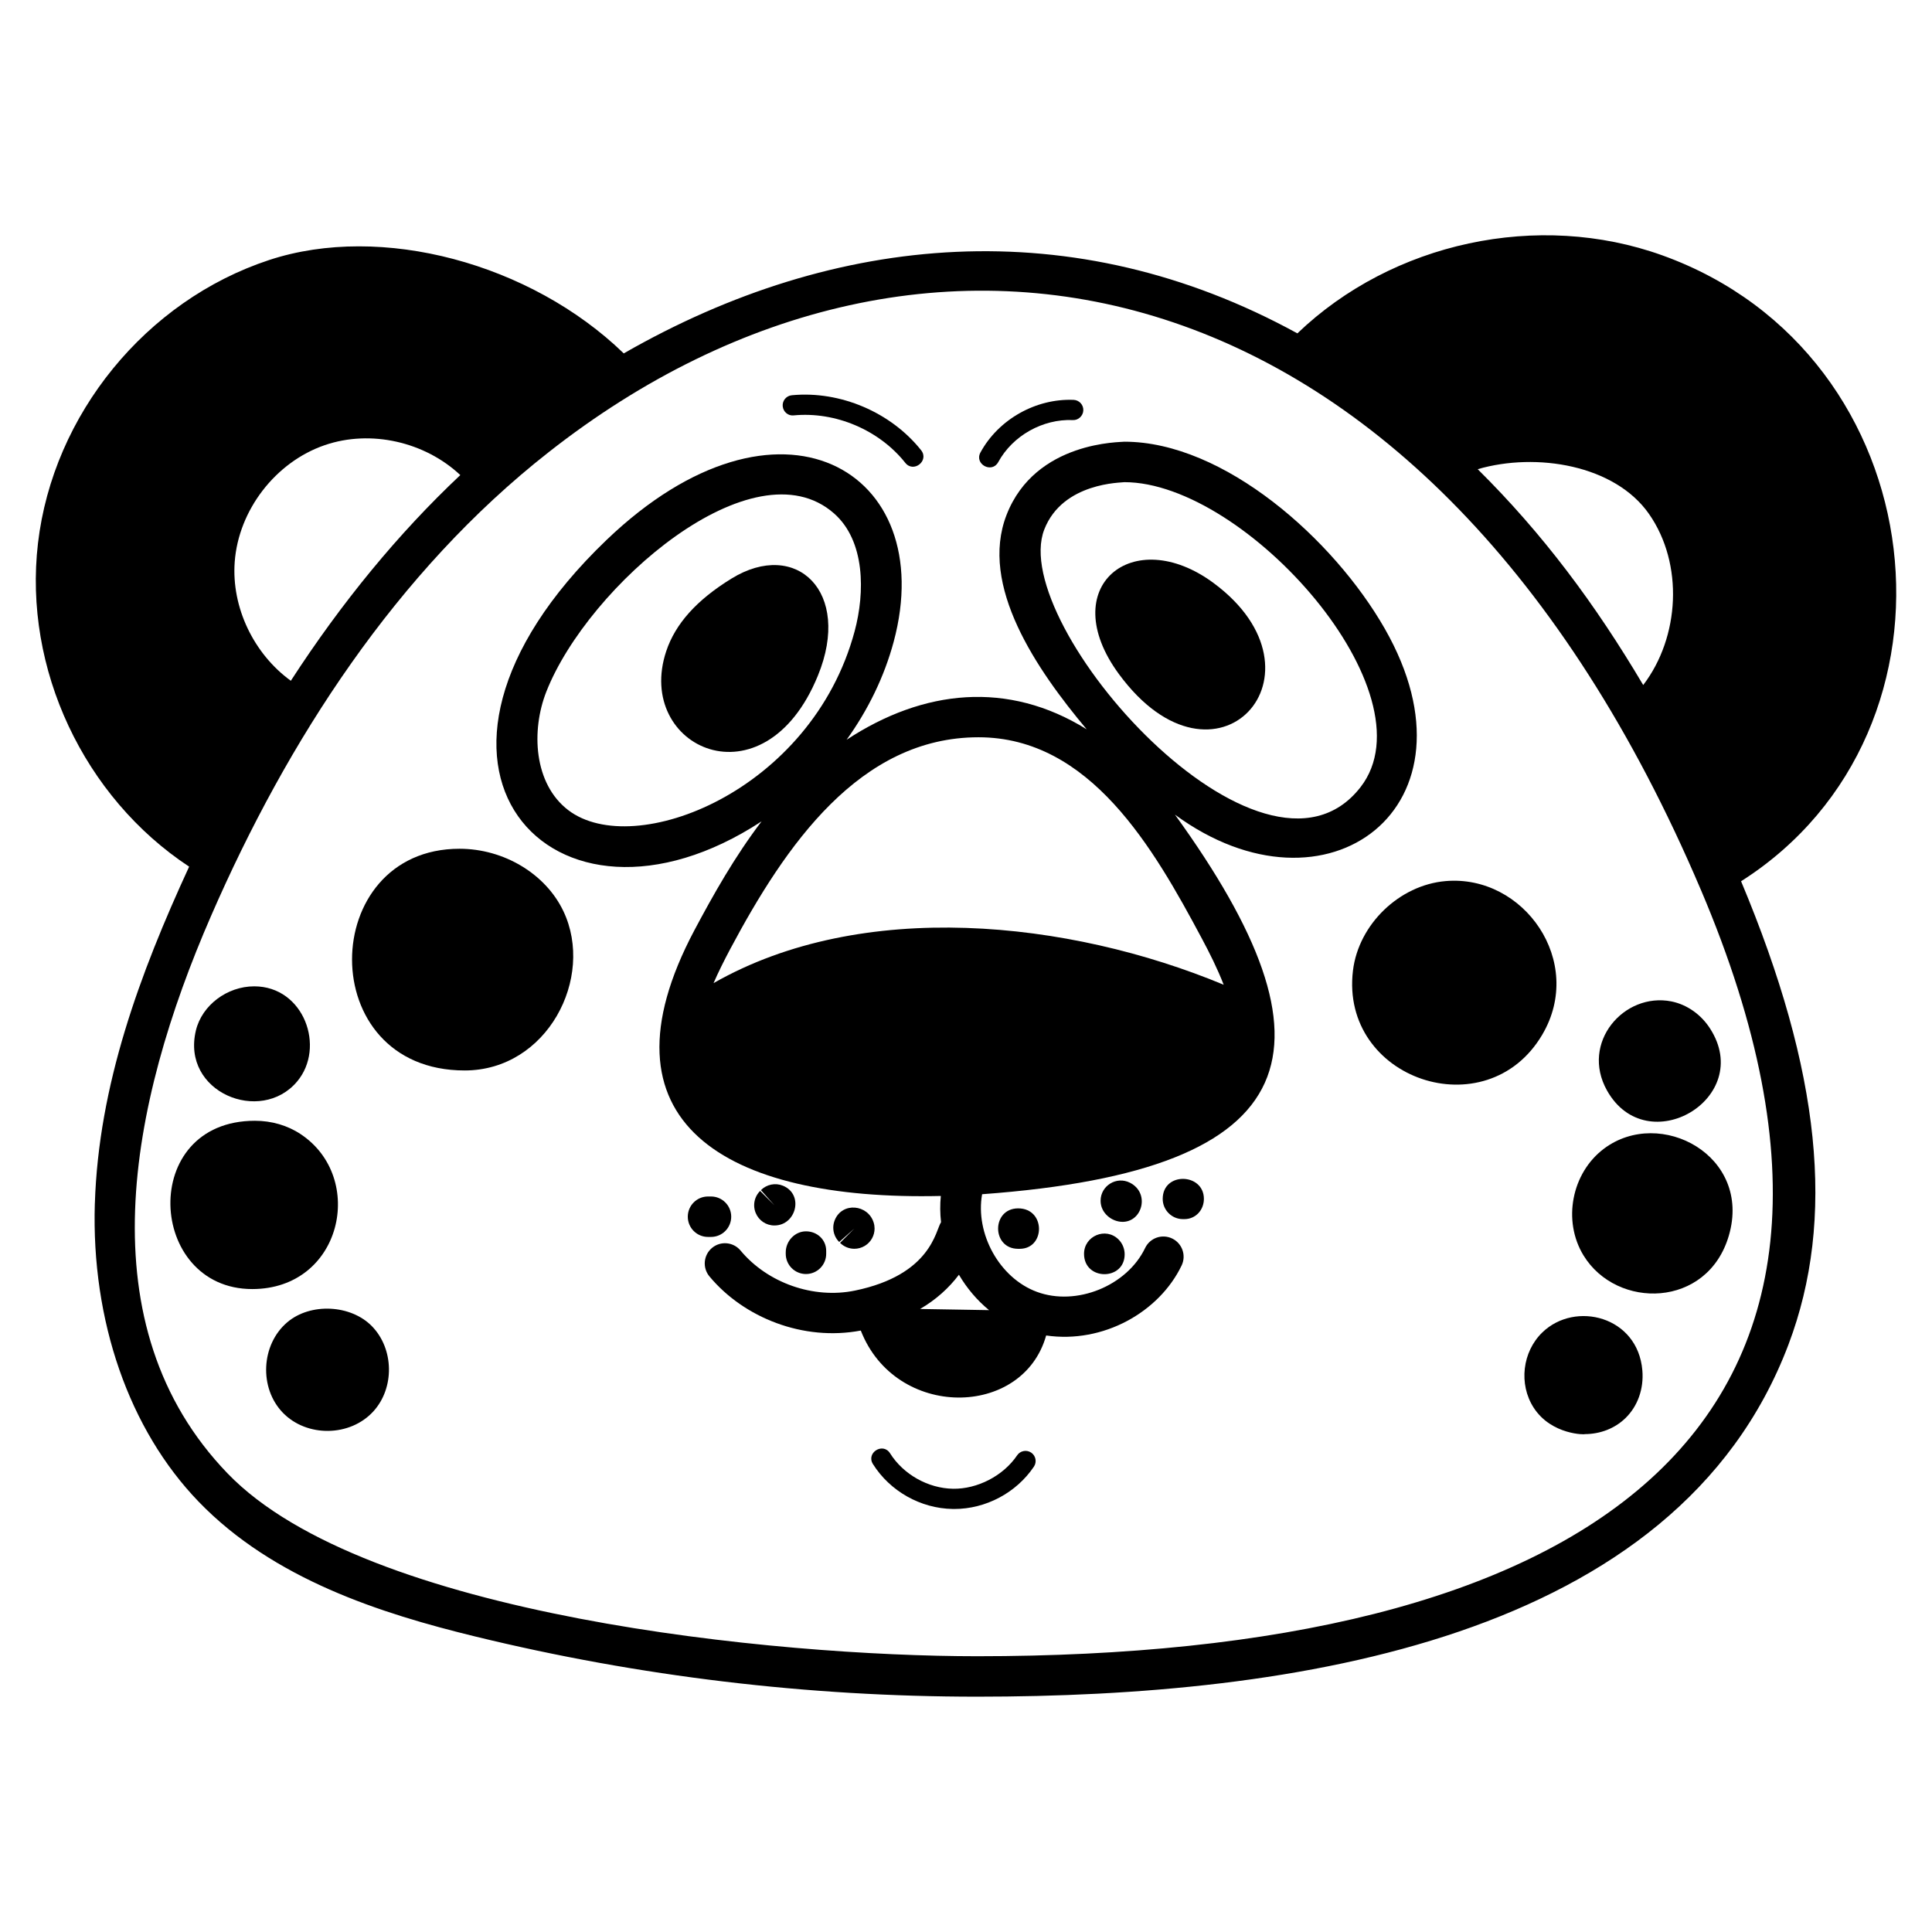
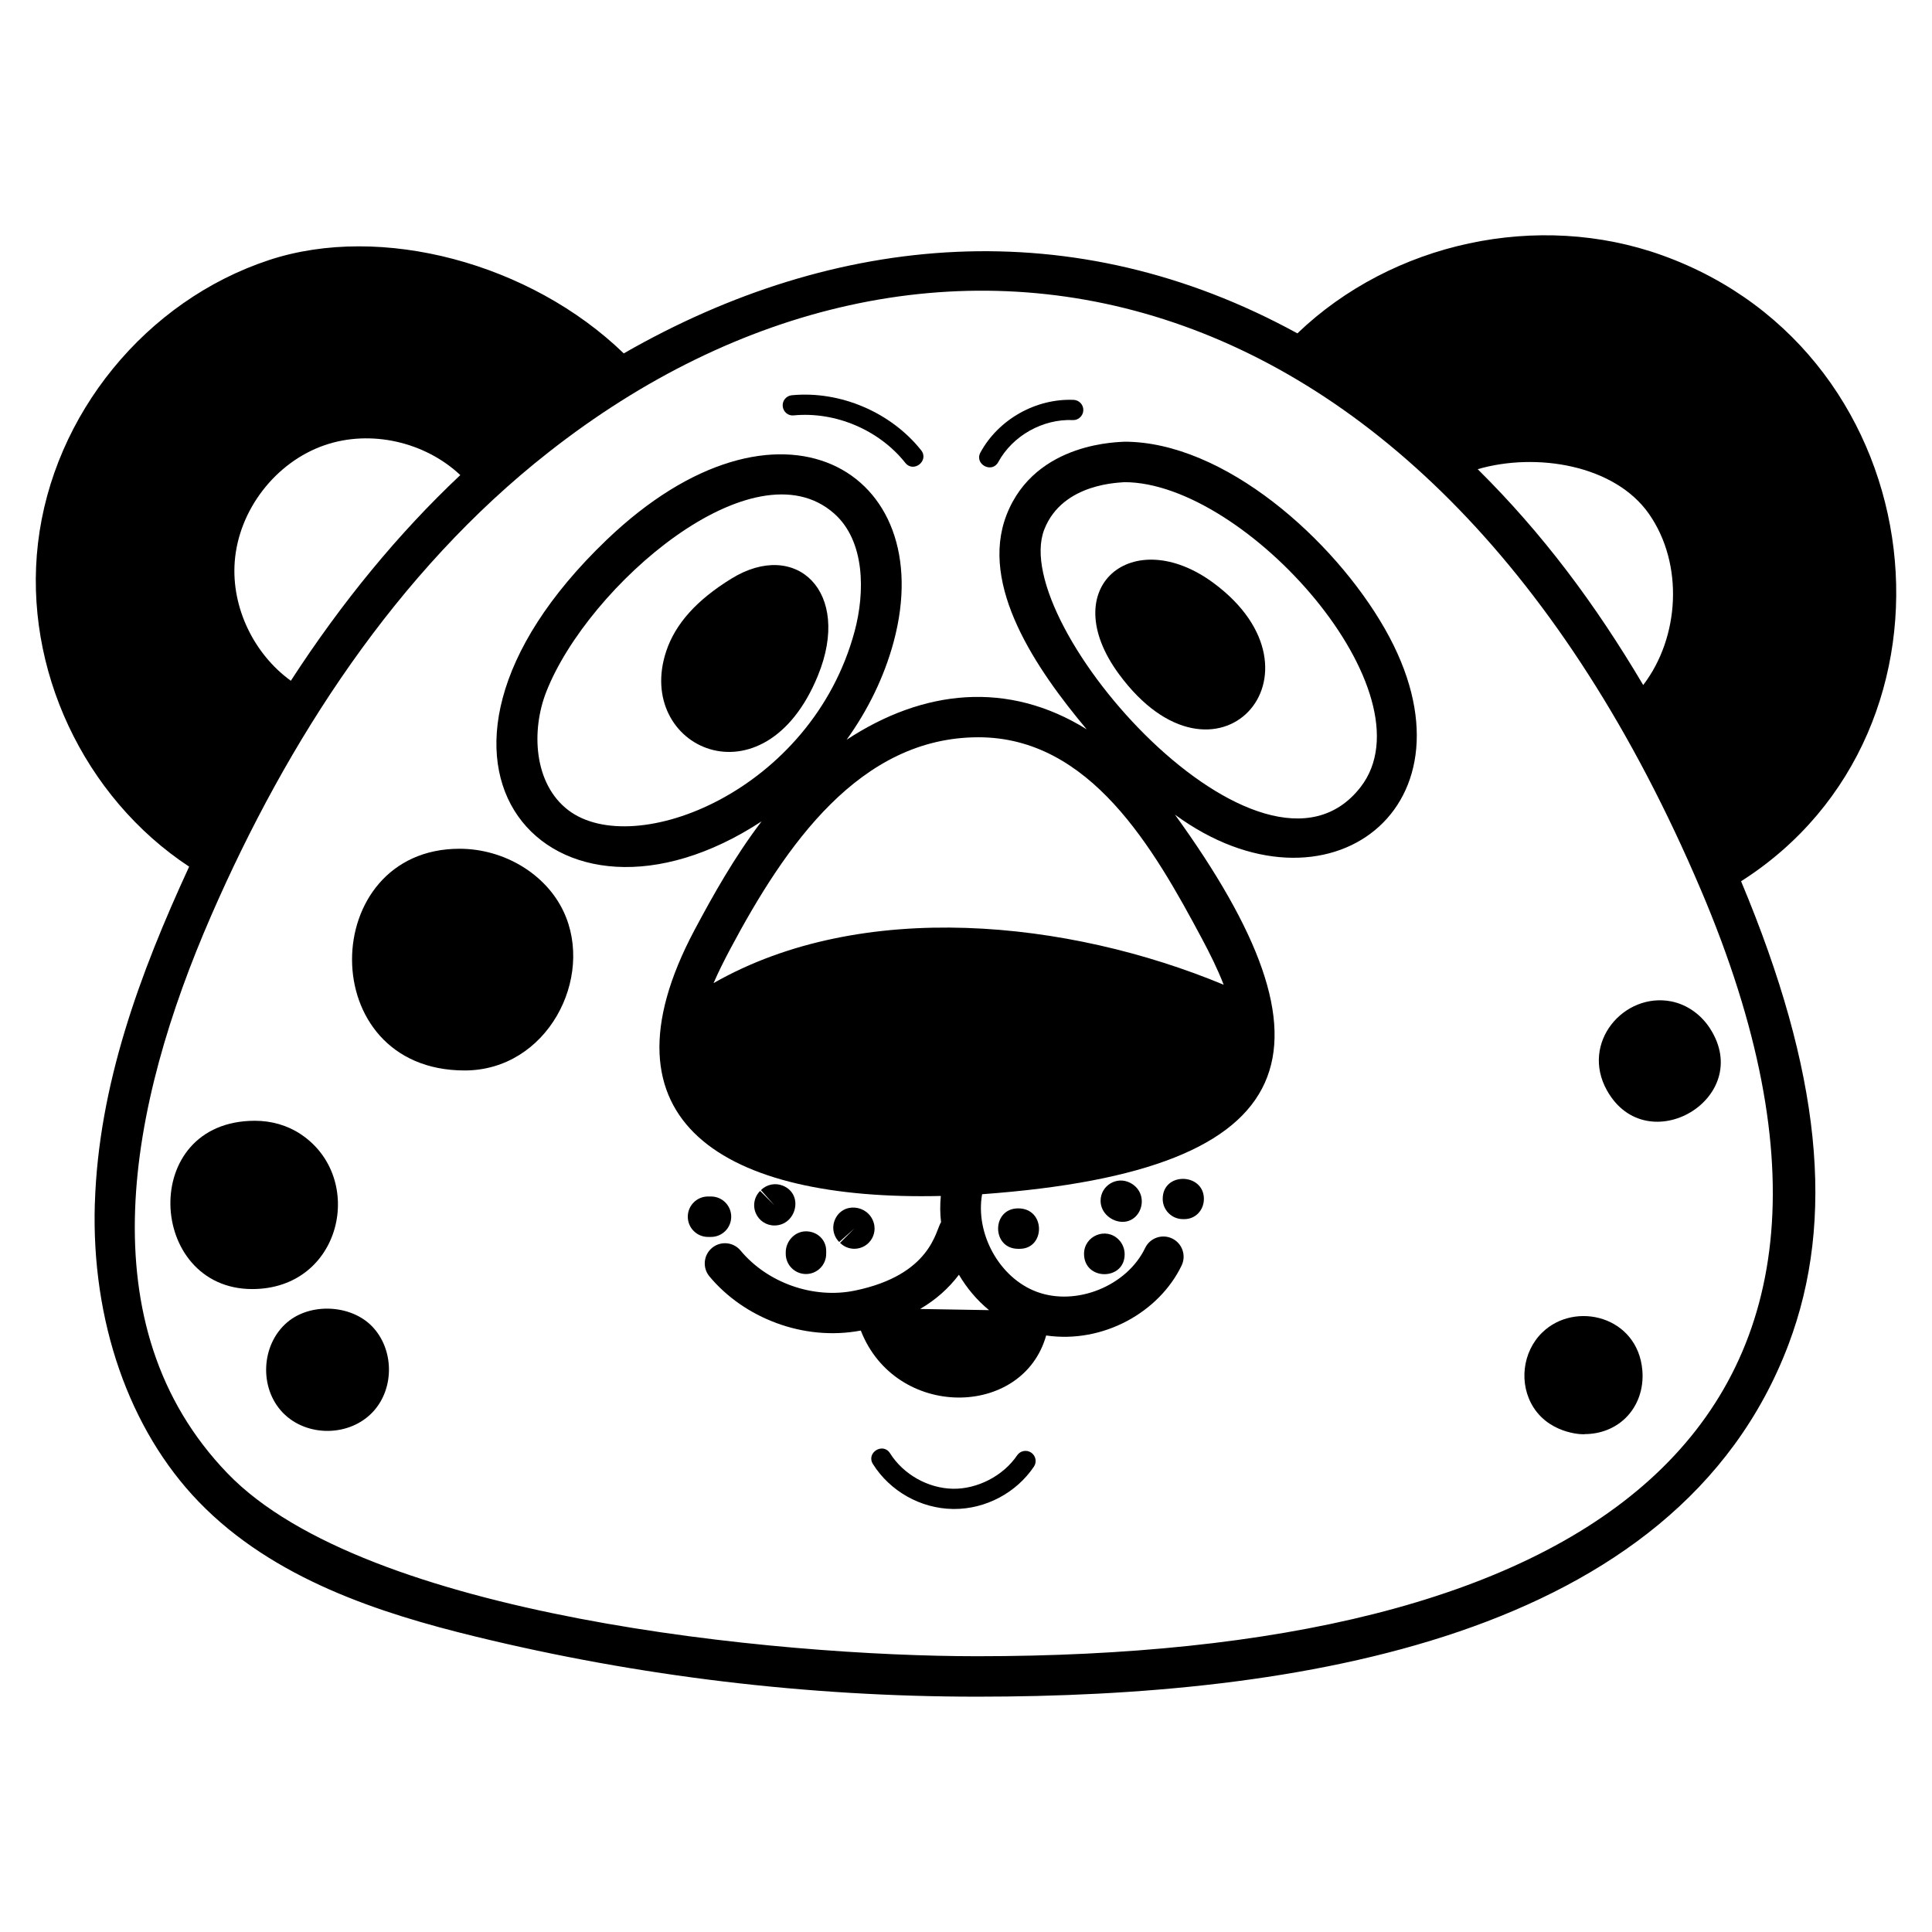
<svg xmlns="http://www.w3.org/2000/svg" fill="#000000" width="800px" height="800px" version="1.1" viewBox="144 144 512 512">
  <g>
    <path d="m169.13 462.96c-0.945 31.109 9.082 59.906 27.508 78.996 19.867 20.582 48.246 29.621 73.383 35.75 43.348 10.57 88.066 15.926 132.92 15.93h0.004c83.594 0 185.38-14.938 215.02-93.316 12.582-33.293 8.57-72.367-12.562-122.78 62.828-39.965 51.93-139.68-20.875-165.87-32.898-11.832-71.504-3.488-96.707 20.676-59.172-32.441-122.34-26.934-178.52 5.309-24.66-23.887-64.242-34.535-93.961-24.75-32.656 10.754-57.281 40.922-61.277 75.07-3.891 33.258 12.164 67.309 40.059 85.699-13.09 28.383-24.004 57.895-24.984 89.285zm411.9-182.72c9.184 13.191 8.152 32.59-1.562 45.301-12.699-21.445-26.574-40.086-43.863-57.203 15.594-4.531 36.359-1.125 45.426 11.902zm13.703 99.527c62.062 145.83-33.902 203.15-191.79 203.15h-0.004c-53.004-0.004-161.98-10.484-198.59-48.406-37.82-39.18-26.156-97.883-4.422-147.77 20.207-46.426 49.125-91.266 89.441-122.88 99.988-78.641 233.11-53.992 305.36 115.9zm-373.66-55.355c-9.789-7.102-15.766-19.406-14.871-31.504 1.016-13.742 10.828-26.465 23.855-30.938 12.191-4.191 26.551-0.883 35.93 7.93-16.395 15.43-31.426 33.707-44.914 54.512z" />
    <path d="m413.55 529.68c-3.703 5.484-10.598 8.961-16.98 8.855-6.617-0.105-13.168-3.793-16.691-9.391-1.891-3-6.426-0.145-4.539 2.852 4.531 7.203 12.633 11.762 21.145 11.898 0.129 0.004 0.258 0.004 0.391 0.004 8.367 0 16.434-4.273 21.121-11.219 0.828-1.227 0.504-2.894-0.723-3.723-1.23-0.824-2.898-0.504-3.723 0.723z" />
    <path d="m352.23 476.27c0 2.961 2.398 5.359 5.359 5.359 2.961 0 5.359-2.398 5.359-5.359v-0.789c0-2.961-2.398-5.164-5.359-5.164-2.961 0-5.359 2.598-5.359 5.559z" />
    <path d="m343.86 463.41c0 0.688 0.133 1.383 0.41 2.043 0.828 2.004 2.781 3.312 4.953 3.312 5.781 0 7.887-8.219 2.273-10.535-2-0.832-4.309-0.367-5.84 1.164l3.566 4.012-3.785-3.793c-1.035 1.023-1.578 2.398-1.578 3.797z" />
    <path d="m370.41 474.94c0.953 0 1.914-0.254 2.773-0.773 1.637-0.992 2.586-2.746 2.59-4.586 0-0.531-0.082-1.07-0.246-1.598-1.504-4.812-8.305-5.496-10.293-0.68-0.273 0.66-0.41 1.355-0.41 2.043 0 1.398 0.543 2.773 1.574 3.797l4.012-3.566-3.789 3.789c1.031 1.035 2.402 1.574 3.789 1.574z" />
    <path d="m443.5 457.46c-3.586-1.859-7.832 0.762-7.832 4.762 0 3.234 2.941 5.582 5.848 5.582 0.062 0 0.125 0 0.188-0.004 5.086-0.211 7.004-7.633 1.797-10.34z" />
    <path d="m431.28 476.27c0 7.188 10.766 7.168 10.766 0.125-0.004-1.422-0.547-2.848-1.613-3.914-3.394-3.394-9.152-0.938-9.152 3.789z" />
    <path d="m345.82 361.68c-7.176 9.426-12.855 19.562-17.812 28.875-26.949 50.797 8.043 71.723 65.32 70.387-0.227 2.312-0.211 4.637 0.059 6.941-1.461 2.203-2.602 13.965-22.828 18.137-10.965 2.269-23.148-2.004-30.312-10.621-1.891-2.269-5.269-2.59-7.547-0.695-2.277 1.891-2.59 5.269-0.695 7.547 9.105 10.957 24.871 17.246 40.117 14.359 9.199 23.617 42.941 23.289 49.121 1.305 15.129 2.207 29.973-6.199 35.898-18.551 1.281-2.668 0.156-5.871-2.516-7.152-2.676-1.277-5.871-0.156-7.152 2.516-4.816 10.055-18.227 15.5-28.684 11.629-9.953-3.668-16.371-15.457-14.52-25.875 87-6.352 95.75-38.84 51.109-100.59 40.258 29.512 82.508-2.133 55.629-49.242-13.543-23.73-42.633-49.594-69.031-49.594-0.535 0.164-23.57-0.344-31.23 19.406-7.266 18.73 7.898 40.898 21.234 56.812-20.84-12.957-43.258-10.617-63.621 2.773 5.652-7.867 9.973-16.664 12.477-25.977 12.234-45.504-30.477-70.727-76.156-26.918-61.801 59.293-14.324 110.86 41.141 74.523zm60.289 129.52-18.273-0.309c4.16-2.43 7.582-5.484 10.289-9.074 2.102 3.574 4.801 6.773 7.984 9.383zm14.629-206.86c4.898-12.625 20.703-12.402 21.238-12.562 32.266 0 81.887 55.965 62.582 80.82-25.914 33.379-93.621-42.969-83.82-68.258zm41.766 108.38c2.047 3.82 4.133 7.988 5.785 12.246-41.098-17.094-95.805-22.918-135.19-0.43 1.312-3.019 2.82-6.016 4.375-8.949 14.711-27.648 34.395-56.203 65.828-56.203 29.609 0 46.418 29.391 59.203 53.336zm-97.457-112.64c8.242 7.277 8.211 20.898 5.438 31.215-11.402 42.402-58.422 60.742-75.895 47.398-9.168-7.008-9.859-21.105-5.801-31.41 11.062-28.098 54.93-66.051 76.258-47.203z" />
    <path d="m360.76 323.03c9.09-22.195-5.766-36.289-22.941-25.68-9.188 5.66-14.832 11.945-17.258 19.211-8.523 25.547 25.902 41.527 40.199 6.469z" />
    <path d="m465.63 298.52c-21.414-15.855-42.09 1.031-25.098 24.129 25.609 34.812 57.395-0.188 25.098-24.129z" />
    <path d="m354.35 254.08c11.09-1.055 22.652 3.883 29.555 12.57 2.207 2.777 6.402-0.559 4.199-3.336-8.008-10.074-21.477-15.805-34.262-14.57-1.473 0.141-2.555 1.445-2.414 2.922 0.141 1.469 1.43 2.594 2.922 2.414z" />
    <path d="m408.54 266.47c3.828-7.023 11.801-11.48 19.754-11.145 1.422 0.098 2.731-1.078 2.797-2.559 0.066-1.48-1.082-2.731-2.559-2.797-9.996-0.414-19.91 5.152-24.695 13.926-1.695 3.109 3.016 5.66 4.703 2.574z" />
    <path d="m265.77 368.93c-37.586 0-38.801 58.754 1.371 58.754h0.004c21.871 0 34.531-24.555 26.176-42.18-4.699-9.914-15.77-16.574-27.551-16.574z" />
-     <path d="m502.55 401.21c-3.492 28.848 35.391 42.023 50.156 17.004 11.434-19.359-4.875-42.52-25.621-40.715-12.273 1.059-23.051 11.477-24.535 23.711z" />
-     <path d="m602.16 471.46c6.203-21.191-18.176-34.203-33.066-23.07-8.605 6.434-11.051 19.121-5.457 28.293 8.805 14.426 32.887 14.055 38.523-5.223z" />
    <path d="m597.19 416.58c-2.398-3.738-6.125-6.356-10.223-7.188-12.59-2.512-24.207 10.938-17.09 23.609 10.602 18.871 39.188 2.039 27.312-16.422z" />
    <path d="m552.73 497.11c-5.301 5.137-6.297 13.695-2.312 19.906 4.762 7.418 14.039 7.172 13.5 7.039 4.168 0 8.012-1.496 10.82-4.215 3.273-3.168 4.914-7.781 4.504-12.66-1.191-14.348-17.793-18.52-26.512-10.07z" />
    <path d="m220.12 494.42c-6.965 5.93-7.508 17.418-1.152 23.977 6.316 6.519 17.812 6.426 24-0.391 5.621-6.195 5.453-16.504-0.367-22.508-5.606-5.789-16.332-6.309-22.48-1.078z" />
    <path d="m223.65 444.54c-3.488-2.305-7.672-3.523-12.09-3.523-30.93 0-28.562 44.578-0.727 44.598 23.836 0 30.281-29.527 12.816-41.074z" />
-     <path d="m222.72 430.63c7.644-9.059 1.832-25.242-11.344-25.242-7.203 0-13.848 5.016-15.457 11.676-3.949 16.41 17.16 25.004 26.801 13.566z" />
    <path d="m413.83 474.95h0.391c6.848 0 6.941-10.719-0.391-10.719-7.09 0-7.098 10.719 0 10.719z" />
    <path d="m452.13 461.72c0 2.961 2.398 5.359 5.359 5.359h0.391c2.961 0 5.164-2.398 5.164-5.359 0-6.906-10.914-7.242-10.914 0z" />
    <path d="m332.42 471.8c2.961 0 5.359-2.398 5.359-5.359s-2.398-5.359-5.359-5.359h-0.789c-2.961 0-5.359 2.398-5.359 5.359s2.398 5.359 5.359 5.359z" />
  </g>
</svg>